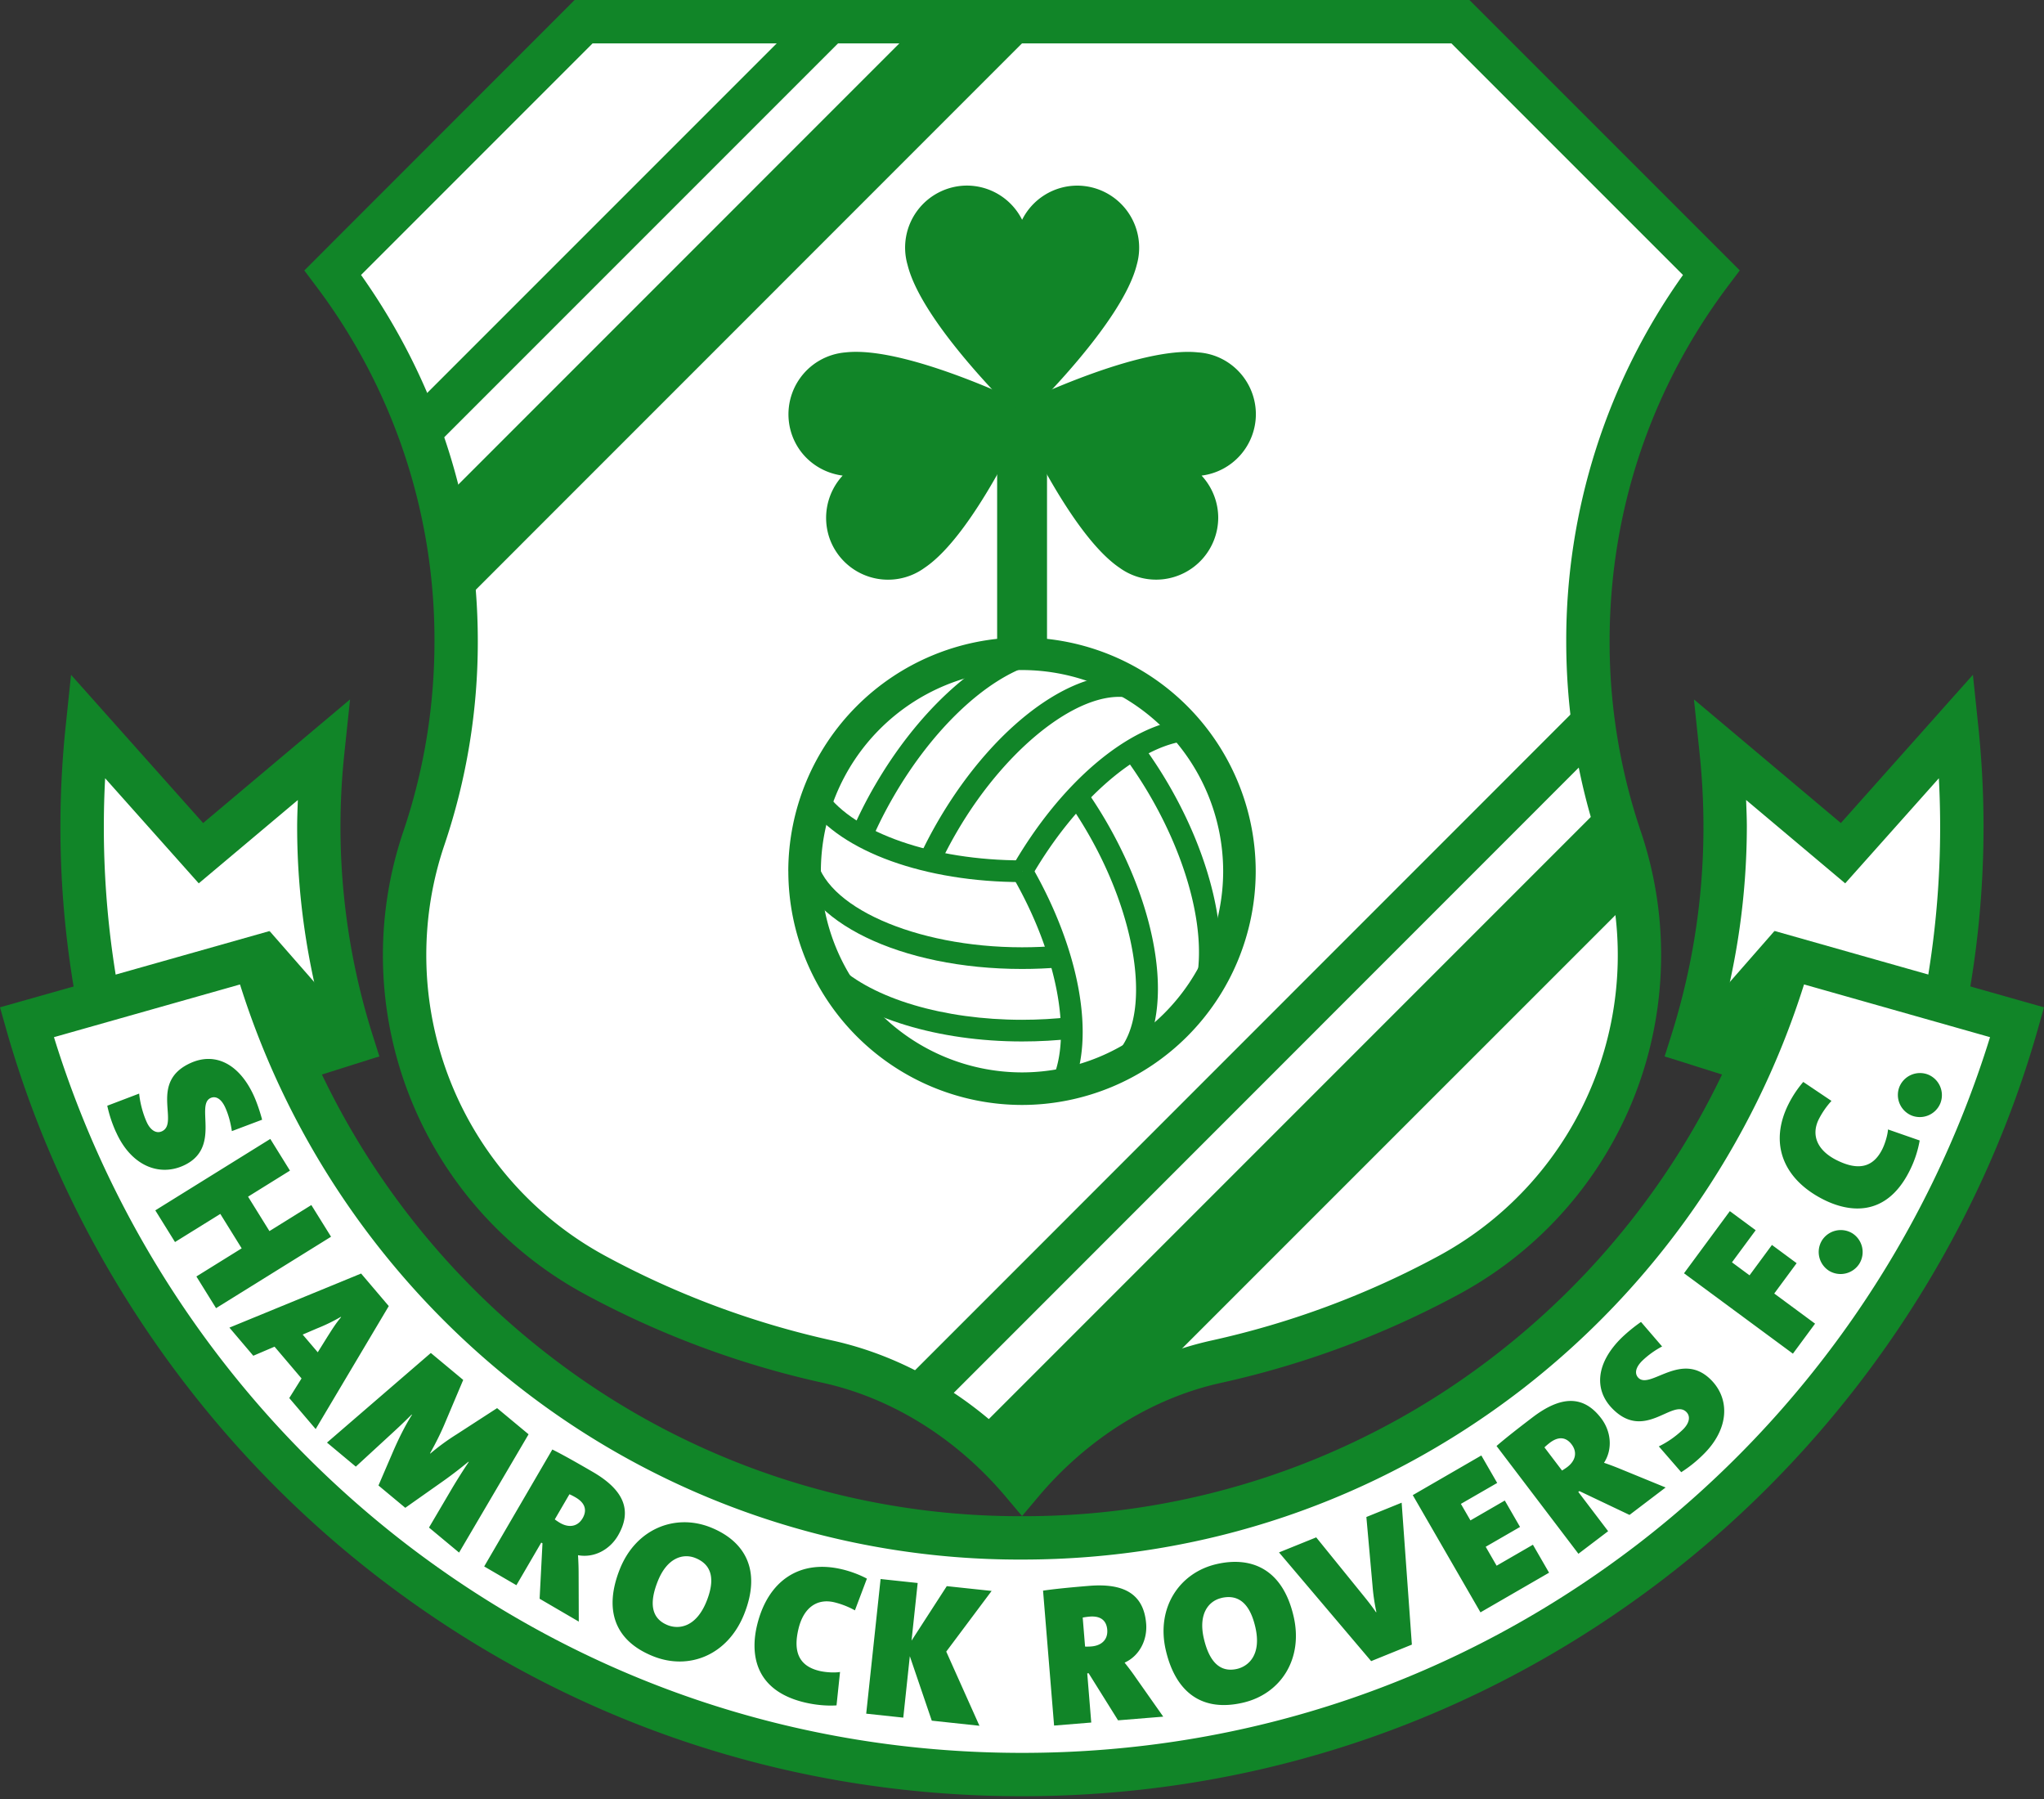
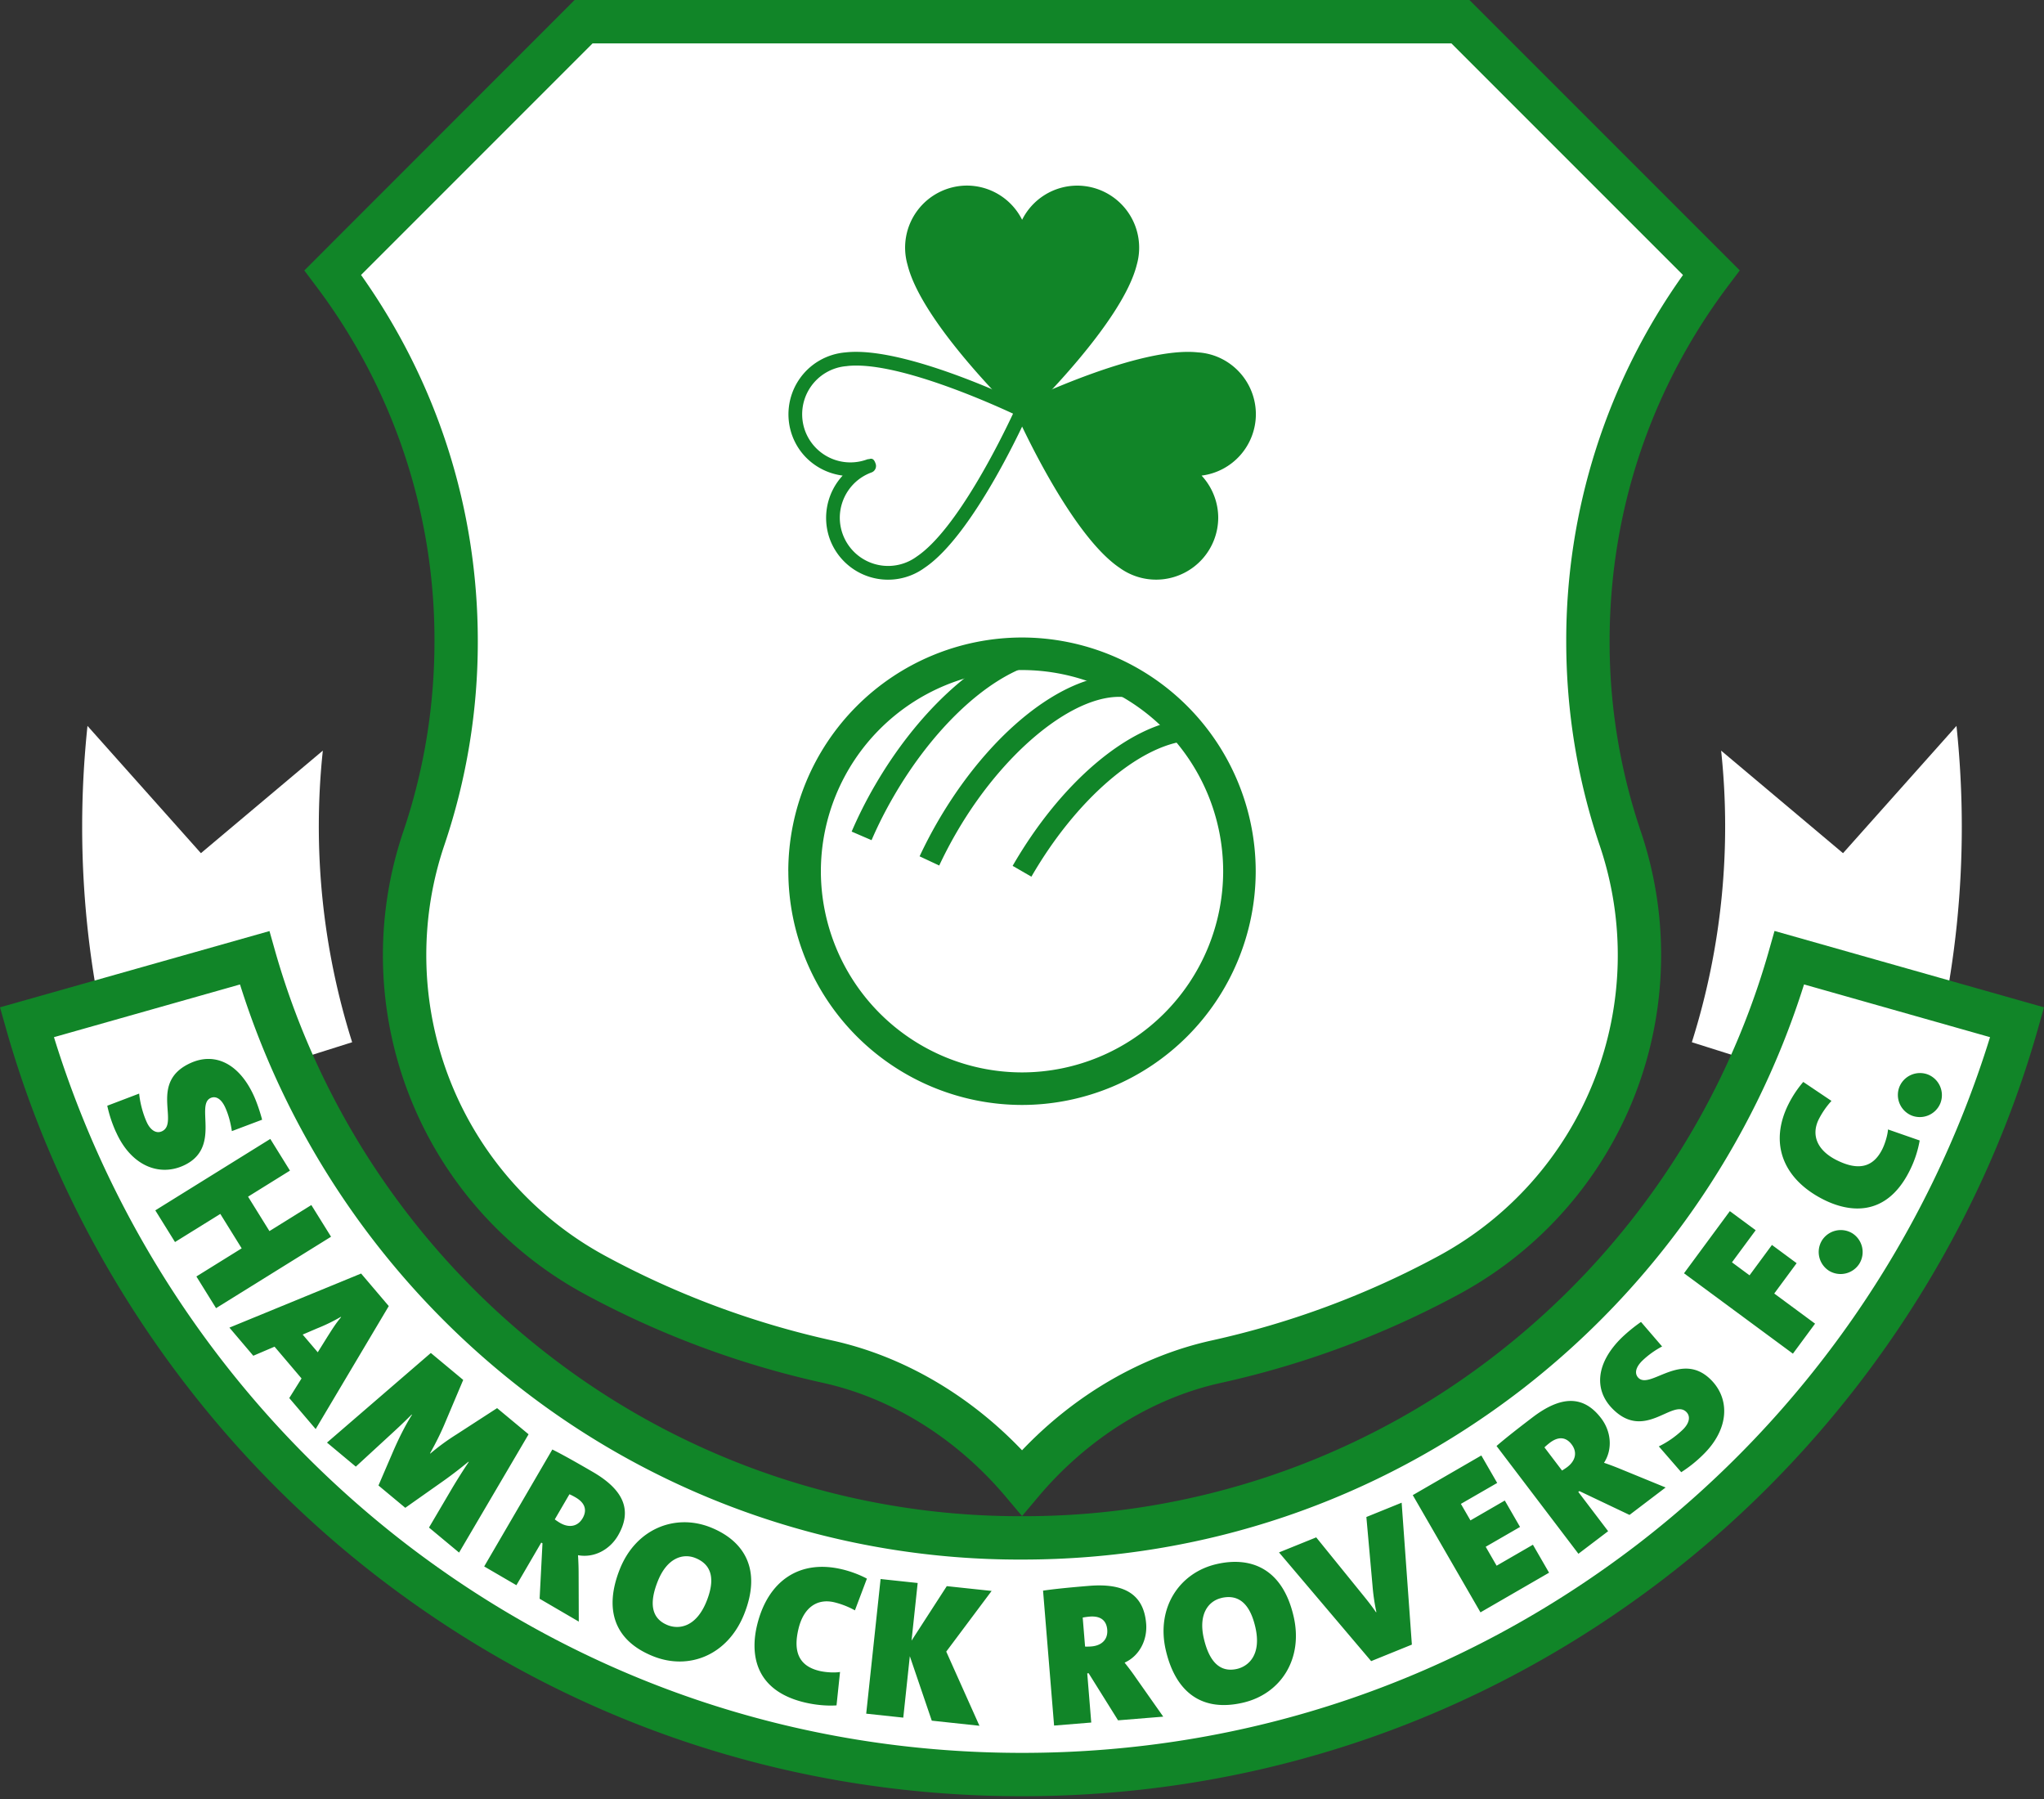
<svg xmlns="http://www.w3.org/2000/svg" width="500" height="440" fill="none">
  <rect width="100%" height="100%" fill="#333333" stroke="none" />
  <path fill="#fff" d="M413.86 254.9a175.03 175.03 0 0 0 7.16-71.31l29.82 25.08 27.75-31.13c3.47 33-.1 65.08-9.52 94.81l-55.21-17.44ZM86.14 254.9a175.06 175.06 0 0 1-7.17-71.31l-29.82 25.08-27.75-31.13c-3.47 33 .11 65.08 9.52 94.81l55.22-17.44Z" />
-   <path fill="#118528" d="m474.63 174-24.32 27.3-35.94-30.24 1.37 13.08c2.48 23.54.14 46.8-6.94 69.17l-1.6 5.06L472.52 279l1.6-5.06a237.23 237.23 0 0 0 9.74-96.96l-1.25-11.94-7.99 8.96Zm-19.83 38.2 19.48-21.85a225.73 225.73 0 0 1-8.76 75.32l-45.2-14.29a178.78 178.78 0 0 0 6.99-49.1c0-2.2-.1-4.4-.18-6.62l24.24 20.39 3.43-3.85ZM16.13 176.99a237.22 237.22 0 0 0 9.73 96.96l1.6 5.06 65.34-20.64-1.6-5.06a169.16 169.16 0 0 1-6.95-69.16l1.38-13.09-35.94 30.24-32.31-36.25L16.13 177Zm9.27 25.38c0-4 .1-8 .32-12.02l22.9 25.7 24.24-20.38c-.08 2.2-.17 4.41-.17 6.6 0 16.66 2.41 33.07 6.98 49.11l-45.2 14.29a225.7 225.7 0 0 1-9.07-63.3Z" />
  <path fill="#fff" d="M493.45 250.04C463.42 356.22 365.8 434.02 250.01 434.02c-115.8 0-213.43-77.8-243.46-183.98l55.71-15.78c23.17 81.88 98.45 141.87 187.75 141.87 89.29 0 164.57-60 187.73-141.88l55.71 15.79Z" />
  <path fill="#fff" d="m357.24 5.3 61.32 61.33a149.4 149.4 0 0 0-30.13 90.22c0 16.86 2.78 33.08 7.9 48.2h.02a88.77 88.77 0 0 1 4.68 28.55 88.95 88.95 0 0 1-46.74 78.33 218.26 218.26 0 0 1-56.79 21.12c-18.73 4.13-35.25 15.01-47.5 29.53-12.25-14.51-28.76-25.4-47.5-29.53a218.27 218.27 0 0 1-56.78-21.13 88.95 88.95 0 0 1-46.75-78.32c0-9.98 1.65-19.58 4.69-28.55a149.87 149.87 0 0 0 7.92-48.2 149.4 149.4 0 0 0-30.14-90.22l61.32-61.32h214.48Z" />
  <path fill="#fff" d="M303.2 213.08a53.19 53.19 0 1 1-106.38-.02 53.19 53.19 0 0 1 106.37.02Z" />
  <path fill="#118528" d="M432.63 232.81a191.11 191.11 0 0 1-67.19 98.88 187.99 187.99 0 0 1-115.43 39.14 188 188 0 0 1-115.45-39.14 191.09 191.09 0 0 1-67.2-98.87l-1.44-5.1L0 246.37l1.44 5.1c15 53.04 47.48 100.84 91.45 134.58 45.4 34.85 99.73 53.27 157.12 53.27 57.37 0 111.7-18.42 157.11-53.27 43.97-33.75 76.44-81.54 91.44-134.58l1.44-5.1-65.92-18.68-1.45 5.11Zm-60.73 107.3a201.94 201.94 0 0 0 69.4-99.34l45.5 12.9a249.5 249.5 0 0 1-86.14 123.97c-43.54 33.42-95.63 51.08-150.65 51.08-55.03 0-107.13-17.66-150.66-51.08A249.53 249.53 0 0 1 13.2 253.67l45.51-12.89a201.91 201.91 0 0 0 69.4 99.33A198.54 198.54 0 0 0 250 381.44c44.5 0 86.67-14.29 121.9-41.33Z" />
-   <path fill="#118528" d="m65.93 227.7 3.9 35.69 22.95-5.02-26.85-30.67ZM434.07 227.7l-4.5 35.94-22.36-5.26 26.86-30.68ZM225.3 5.31 107.72 122.9l3.67 26.34L255.29 5.31h-30ZM98.83 101.78l7.5 7.5L206.54 9.07l-7.5-7.5-100.21 100.2ZM393.46 195.5l-154.8 154.8 14.9 15.1 146.29-146.27-6.4-23.62ZM221.07 337.9l7.5 7.5 164.88-164.92-7.5-7.5L221.07 337.9ZM256.12 103.37h-12.2v56.77h12.2v-56.77Z" />
  <path fill="#118528" d="M192.84 213.09a57.23 57.23 0 0 0 57.17 57.16 57.23 57.23 0 0 0 57.16-57.16A57.23 57.23 0 0 0 250 155.92a57.23 57.23 0 0 0-57.17 57.17Zm7.96 0a49.27 49.27 0 0 1 49.21-49.21 49.26 49.26 0 0 1 49.2 49.21 49.27 49.27 0 0 1-49.2 49.2 49.27 49.27 0 0 1-49.21-49.2Z" />
-   <path fill="#118528" d="M197.68 196.88c8.09 11.45 28.63 18.86 52.33 18.86v-5.31c-21.69 0-40.98-6.68-48-16.61l-4.33 3.06ZM201.13 239.82c9.73 9.2 28.46 14.9 48.88 14.9 4.2 0 8.39-.23 12.44-.7l-.62-5.27c-3.84.45-7.82.67-11.82.67-19.12 0-36.45-5.15-45.23-13.45l-3.65 3.85ZM194.3 209.89c2.04 15.45 26 27.1 55.71 27.1 3.15 0 6.3-.13 9.36-.4l-.46-5.28c-2.9.25-5.9.38-8.9.38-26.18 0-48.8-10.08-50.44-22.5l-5.26.7Z" />
-   <path fill="#118528" d="M247.71 214.42c10.84 18.76 14.7 38.81 9.6 49.85l4.82 2.23c5.88-12.74 2.02-34.23-9.83-54.73l-4.59 2.65ZM274.98 185c2.31 3.11 4.5 6.44 6.5 9.91 9.56 16.56 13.76 34.13 10.96 45.88l5.16 1.23c3.1-13.02-1.31-32.07-11.52-49.76-2.1-3.64-4.4-7.15-6.84-10.42l-4.26 3.16ZM261.34 196.25c1.69 2.41 3.3 4.95 4.79 7.53 13.09 22.66 15.66 47.3 5.72 54.93l3.23 4.21c12.38-9.5 10.5-36.07-4.35-61.79a110.16 110.16 0 0 0-5.04-7.91l-4.35 3.03Z" />
  <path fill="#118528" d="m247.71 211.77 4.59 2.65c10.84-18.78 26.27-32.15 38.38-33.26l-.48-5.28c-13.97 1.28-30.65 15.36-42.49 35.89ZM213.93 192.25c-2.1 3.63-3.98 7.37-5.6 11.14l4.87 2.1c1.54-3.58 3.34-7.14 5.33-10.58 9.56-16.56 22.69-29 34.26-32.44l-1.51-5.09c-12.82 3.83-27.14 17.19-37.35 34.88ZM229.28 201.13a110.24 110.24 0 0 0-4.33 8.31l4.8 2.25a104.5 104.5 0 0 1 4.13-7.91c13.1-22.67 33.14-37.22 44.71-32.43l2.03-4.9c-14.4-5.97-36.47 8.94-51.34 34.68ZM28.4 276.94a31.82 31.82 0 0 1-2.16-6.5l7.8-2.97c.17 1.92.8 4.64 1.83 6.93.9 2.01 2.33 2.93 3.72 2.3 4.39-1.97-3.27-12.08 7.06-16.72 6-2.7 11.92.2 15.5 8.15.68 1.53 1.44 3.71 1.97 5.73l-7.4 2.79c-.3-1.97-.78-3.9-1.6-5.73-1.05-2.33-2.43-2.9-3.6-2.37-3.8 1.7 2.74 12.32-6.7 16.56-6.04 2.71-12.8-.12-16.41-8.17ZM48.04 312.2l11.08-6.88-5.23-8.42-11.08 6.88-4.82-7.75 28.13-17.47 4.81 7.75-10.25 6.37 5.23 8.42 10.25-6.37 4.82 7.75-28.13 17.47-4.81-7.75ZM70.76 341.94l3-4.8-6.6-7.77-5.2 2.22-5.84-6.88 32.21-13.23 6.77 7.96-17.88 30.08-6.46-7.58Zm9.28-14.91c1.08-1.69 2.04-3.28 3.4-4.88l-.07-.07a43.75 43.75 0 0 1-5.83 2.83l-3.5 1.5 3.69 4.33 2.31-3.71ZM104.94 373.61l5.67-9.64a144.5 144.5 0 0 1 4.05-6.4l-.08-.06a105.18 105.18 0 0 1-7.1 5.39l-8.34 5.88-6.56-5.46 3.62-8.41c1.26-2.9 2.79-6.04 4.58-8.89l-.07-.06c-2.33 2.34-4.2 4.04-6.06 5.75l-7.61 7-7.05-5.88 25.4-21.92 7.92 6.59-4.67 11.05c-.95 2.2-2 4.32-3.44 6.9l.07.06a54.74 54.74 0 0 1 6.37-4.66l9.96-6.45 7.7 6.4-17 28.93-7.36-6.12ZM132 391.02l.7-13.56-.3-.17-6.08 10.42-7.88-4.59 16.67-28.6c2.77 1.38 6.31 3.4 9.91 5.49 7.3 4.25 9.85 9.2 6.15 15.56-1.98 3.4-5.79 5.54-9.78 4.8.1 1.6.15 3.05.15 4.52l.04 11.72-9.58-5.59Zm8.82-24.77c-.5-.3-1.25-.68-1.53-.78l-3.58 6.14c.27.22.84.6 1.26.85 2.16 1.26 4.31.98 5.55-1.13.99-1.7.88-3.58-1.7-5.08ZM159.81 405.1c-9.66-3.85-12.07-11.57-8.19-21.32 3.96-9.93 13.57-13.65 22.19-10.22 8.02 3.2 12.67 10.07 8.22 21.23-4 10.02-13.47 13.8-22.22 10.31Zm10.27-24.05c-2.96-1.18-6.88-.1-9.18 5.69-2.09 5.24-1.67 9.1 2.43 10.74 2.64 1.05 6.92.64 9.52-5.87 2.14-5.38 1.29-8.94-2.77-10.56ZM196.78 416.37c-12.63-3.05-13.15-12.4-11.58-18.9 2.59-10.72 10.3-16.18 20.85-13.63 2.1.5 4.27 1.33 6.01 2.26l-2.93 7.76a20.4 20.4 0 0 0-5.03-1.97c-4.2-1-7.52 1.27-8.77 6.46-1.35 5.58.07 9.1 5.08 10.31 1.38.34 3.6.52 5.08.27l-.86 8.17c-2.41.17-5.27-.11-7.84-.73ZM227.93 420.84l-5.37-15.77-1.6 15.03-9.07-.97 3.52-32.93 9.07.97-1.5 14.1 8.62-13.33 10.97 1.17-11.1 14.84 8.12 18.14-11.66-1.25ZM273.5 420.76l-7.2-11.52-.34.03.98 12.03-9.09.74-2.7-33c3.07-.45 7.12-.83 11.28-1.17 8.41-.69 13.35 1.91 13.94 9.25.32 3.9-1.57 7.85-5.27 9.53.99 1.25 1.87 2.4 2.7 3.62l6.75 9.59-11.06.9Zm-6.95-25.37c-.58.05-1.41.17-1.7.24l.58 7.09c.34.02 1.03.01 1.52-.03 2.5-.2 4.1-1.66 3.9-4.1-.16-1.96-1.31-3.44-4.3-3.2ZM304.08 416.44c-10.13 2.36-16.52-2.6-18.9-12.82-2.42-10.42 3.34-18.96 12.37-21.06 8.4-1.96 16.16 1.02 18.88 12.73 2.45 10.5-3.18 19.02-12.35 21.15Zm-5.3-25.6c-3.11.72-5.7 3.84-4.3 9.9 1.28 5.5 3.83 8.43 8.13 7.44 2.77-.65 6.05-3.43 4.46-10.26-1.31-5.64-4.05-8.08-8.3-7.09ZM345.37 402.24l-9.96 4.04-22.54-26.59 9.1-3.68 10.91 13.46c1.16 1.43 2.41 2.94 3.71 4.84l.1-.03a49.03 49.03 0 0 1-.95-6.5l-1.5-16.75 8.63-3.5 2.5 34.71ZM362.15 394.35l-16.56-28.67 16.77-9.7 3.88 6.72-8.88 5.12 2.34 4.04 8.4-4.86 3.73 6.46-8.4 4.85 2.67 4.63 8.88-5.13 3.95 6.84-16.78 9.7ZM398.61 370.52l-12.26-5.83-.27.2 7.3 9.61-7.27 5.52-20.03-26.36c2.34-2.03 5.56-4.53 8.87-7.05 6.72-5.1 12.28-5.57 16.73.28 2.38 3.13 2.9 7.47.69 10.88a69 69 0 0 1 4.23 1.6l10.84 4.44-8.83 6.71Zm-19.5-17.64c-.48.36-1.1.9-1.31 1.12l4.3 5.66c.3-.17.88-.55 1.27-.84 2-1.51 2.56-3.6 1.07-5.56-1.19-1.56-2.95-2.19-5.34-.38ZM416.61 355.79a32.07 32.07 0 0 1-5.35 4.28l-5.48-6.31a23.08 23.08 0 0 0 5.87-4.1c1.58-1.54 1.95-3.2.89-4.29-3.36-3.44-10.22 7.24-18.14-.87-4.59-4.7-3.92-11.25 2.32-17.35a39.83 39.83 0 0 1 4.7-3.83l5.16 6a21.61 21.61 0 0 0-4.83 3.47c-1.82 1.79-1.87 3.28-.98 4.19 2.91 2.98 10.62-6.81 17.86.59 4.63 4.74 4.3 12.05-2.02 18.22ZM423.67 308.74l4.3 3.18 5.48-7.43 6.04 4.46-5.48 7.42 9.99 7.37-5.42 7.34-26.64-19.66 11.21-15.2 6.32 4.67-5.8 7.85ZM453.13 301.65a5.44 5.44 0 0 1 1.7 7.43 5.44 5.44 0 0 1-7.43 1.72 5.44 5.44 0 0 1-1.7-7.44 5.45 5.45 0 0 1 7.43-1.71ZM467.09 286.42c-5.85 11.6-15.08 9.97-21.04 6.96-9.85-4.97-13.4-13.74-8.51-23.41a26.76 26.76 0 0 1 3.57-5.35l6.9 4.64a20.49 20.49 0 0 0-3.08 4.44c-1.94 3.85-.48 7.61 4.29 10.02 5.12 2.58 8.88 2 11.2-2.6.64-1.26 1.32-3.39 1.42-4.88l7.75 2.7a26.7 26.7 0 0 1-2.5 7.48ZM471.62 262.81a5.44 5.44 0 0 1 3.04 7 5.44 5.44 0 0 1-7 3.04 5.44 5.44 0 0 1-3.04-7 5.44 5.44 0 0 1 7-3.04Z" />
  <path fill="#118528" d="M357.24 0H140.56L74.44 66.15l2.77 3.69a143.51 143.51 0 0 1 29.07 87.02c0 15.92-2.56 31.57-7.62 46.5A94.25 94.25 0 0 0 143.2 316.6a223.85 223.85 0 0 0 58.16 21.63c16.76 3.7 32.6 13.56 44.6 27.77l4.05 4.8 4.04-4.8c12-14.21 27.84-24.08 44.6-27.77a223.55 223.55 0 0 0 58.16-21.64 94.23 94.23 0 0 0 49.53-82.99 94.06 94.06 0 0 0-4.97-30.25 144.26 144.26 0 0 1-7.63-46.5c0-31.69 10.05-61.78 29.06-87.02l2.78-3.69L359.44 0h-2.2Zm-2.2 10.61 56.65 56.65a153.9 153.9 0 0 0-28.56 89.6c0 17.07 2.75 33.86 8.18 49.9a83.64 83.64 0 0 1-39.55 100.5 213.2 213.2 0 0 1-55.4 20.6c-17.18 3.8-33.43 13.27-46.35 26.85-12.93-13.57-29.18-23.05-46.37-26.84a213 213 0 0 1-55.4-20.61 83.63 83.63 0 0 1-43.96-73.66c0-9.2 1.48-18.22 4.4-26.85a154.86 154.86 0 0 0 8.2-49.9c0-32.45-9.92-63.3-28.56-89.6l56.64-56.64h210.08Z" />
  <path fill="#118528" d="M276.98 60.55a13.48 13.48 0 0 0-26.95 0 13.48 13.48 0 1 0-26.42 3.74c3.4 13.85 26.42 36.07 26.42 36.07s23.01-22.22 26.42-36.06h-.01c.35-1.2.54-2.45.54-3.75Z" />
  <path fill="#118528" d="M250.03 53.76a15.13 15.13 0 0 0-13.48-8.37A15.17 15.17 0 0 0 222 64.76c3.45 14.1 25.91 35.9 26.86 36.81.66.63 1.69.63 2.34 0 .95-.92 23.4-22.72 26.89-36.87A15.18 15.18 0 0 0 263.5 45.4a15.1 15.1 0 0 0-13.48 8.37Zm1.68 6.79a11.8 11.8 0 0 1 23.6 0c0 1.09-.17 2.2-.48 3.28-2.84 11.53-20.15 29.5-24.8 34.17-4.66-4.68-21.97-22.63-24.8-34.1a11.8 11.8 0 0 1 11.31-15.15c6.52 0 11.81 5.3 11.81 11.8a1.68 1.68 0 1 0 3.36 0Z" />
-   <path fill="#118528" d="M207.1 87.85v.01a13.48 13.48 0 1 0 5.52 26.1 13.48 13.48 0 1 0 12.55 23.56h.01c11.85-7.94 24.85-37.17 24.85-37.17s-28.75-14.03-42.93-12.5Z" />
  <path fill="#118528" d="M206.93 86.18h.06a15.19 15.19 0 0 0-13.22 20.3c2 5.53 6.9 9.14 12.36 9.84a15.25 15.25 0 0 0-3.15 15.5 15.18 15.18 0 0 0 23.18 7.06c12.06-8.07 24.87-36.63 25.4-37.84.37-.83.02-1.8-.8-2.2-1.18-.58-29.33-14.22-43.83-12.66Zm-10 19.16a11.81 11.81 0 0 1 10.28-15.8l.07-.02c11.77-1.27 34.56 8.88 40.53 11.65-2.8 5.97-13.75 28.38-23.57 34.96a11.82 11.82 0 0 1-18.81-9.48c0-4.82 2.98-9.36 7.76-11.1a1.68 1.68 0 0 0 1-2.15c-.3-.88-.7-1.43-1.57-1.11-.2 0-.39.03-.58.1a11.81 11.81 0 0 1-15.11-7.05Zm9.99-19.16Z" />
  <path fill="#118528" d="M296.66 88.64a13.5 13.5 0 0 0-3.7-.78c-14.19-1.54-42.93 12.5-42.93 12.5s13 29.23 24.85 37.17a13.49 13.49 0 1 0 12.55-23.55 13.48 13.48 0 0 0 9.23-25.34Z" />
  <path fill="#118528" d="M249.3 98.85a1.68 1.68 0 0 0-.8 2.19c.53 1.21 13.33 29.77 25.44 37.88A15.2 15.2 0 0 0 298 126.65c0-3.84-1.48-7.54-4.07-10.33a15.16 15.16 0 0 0 13.28-15 15.2 15.2 0 0 0-9.97-14.26 15.16 15.16 0 0 0-4.16-.87c-14.43-1.57-42.58 12.07-43.78 12.66Zm43.48-9.32a11.82 11.82 0 0 1 10.35 15.82 11.82 11.82 0 0 1-15.12 7.04 1.67 1.67 0 0 0-2.16 1 1.68 1.68 0 0 0 1 2.16 11.82 11.82 0 0 1 7.06 15.12 11.82 11.82 0 0 1-18.04 5.49c-9.87-6.6-20.82-29.02-23.62-35 5.96-2.76 28.76-12.9 40.53-11.63Z" />
</svg>